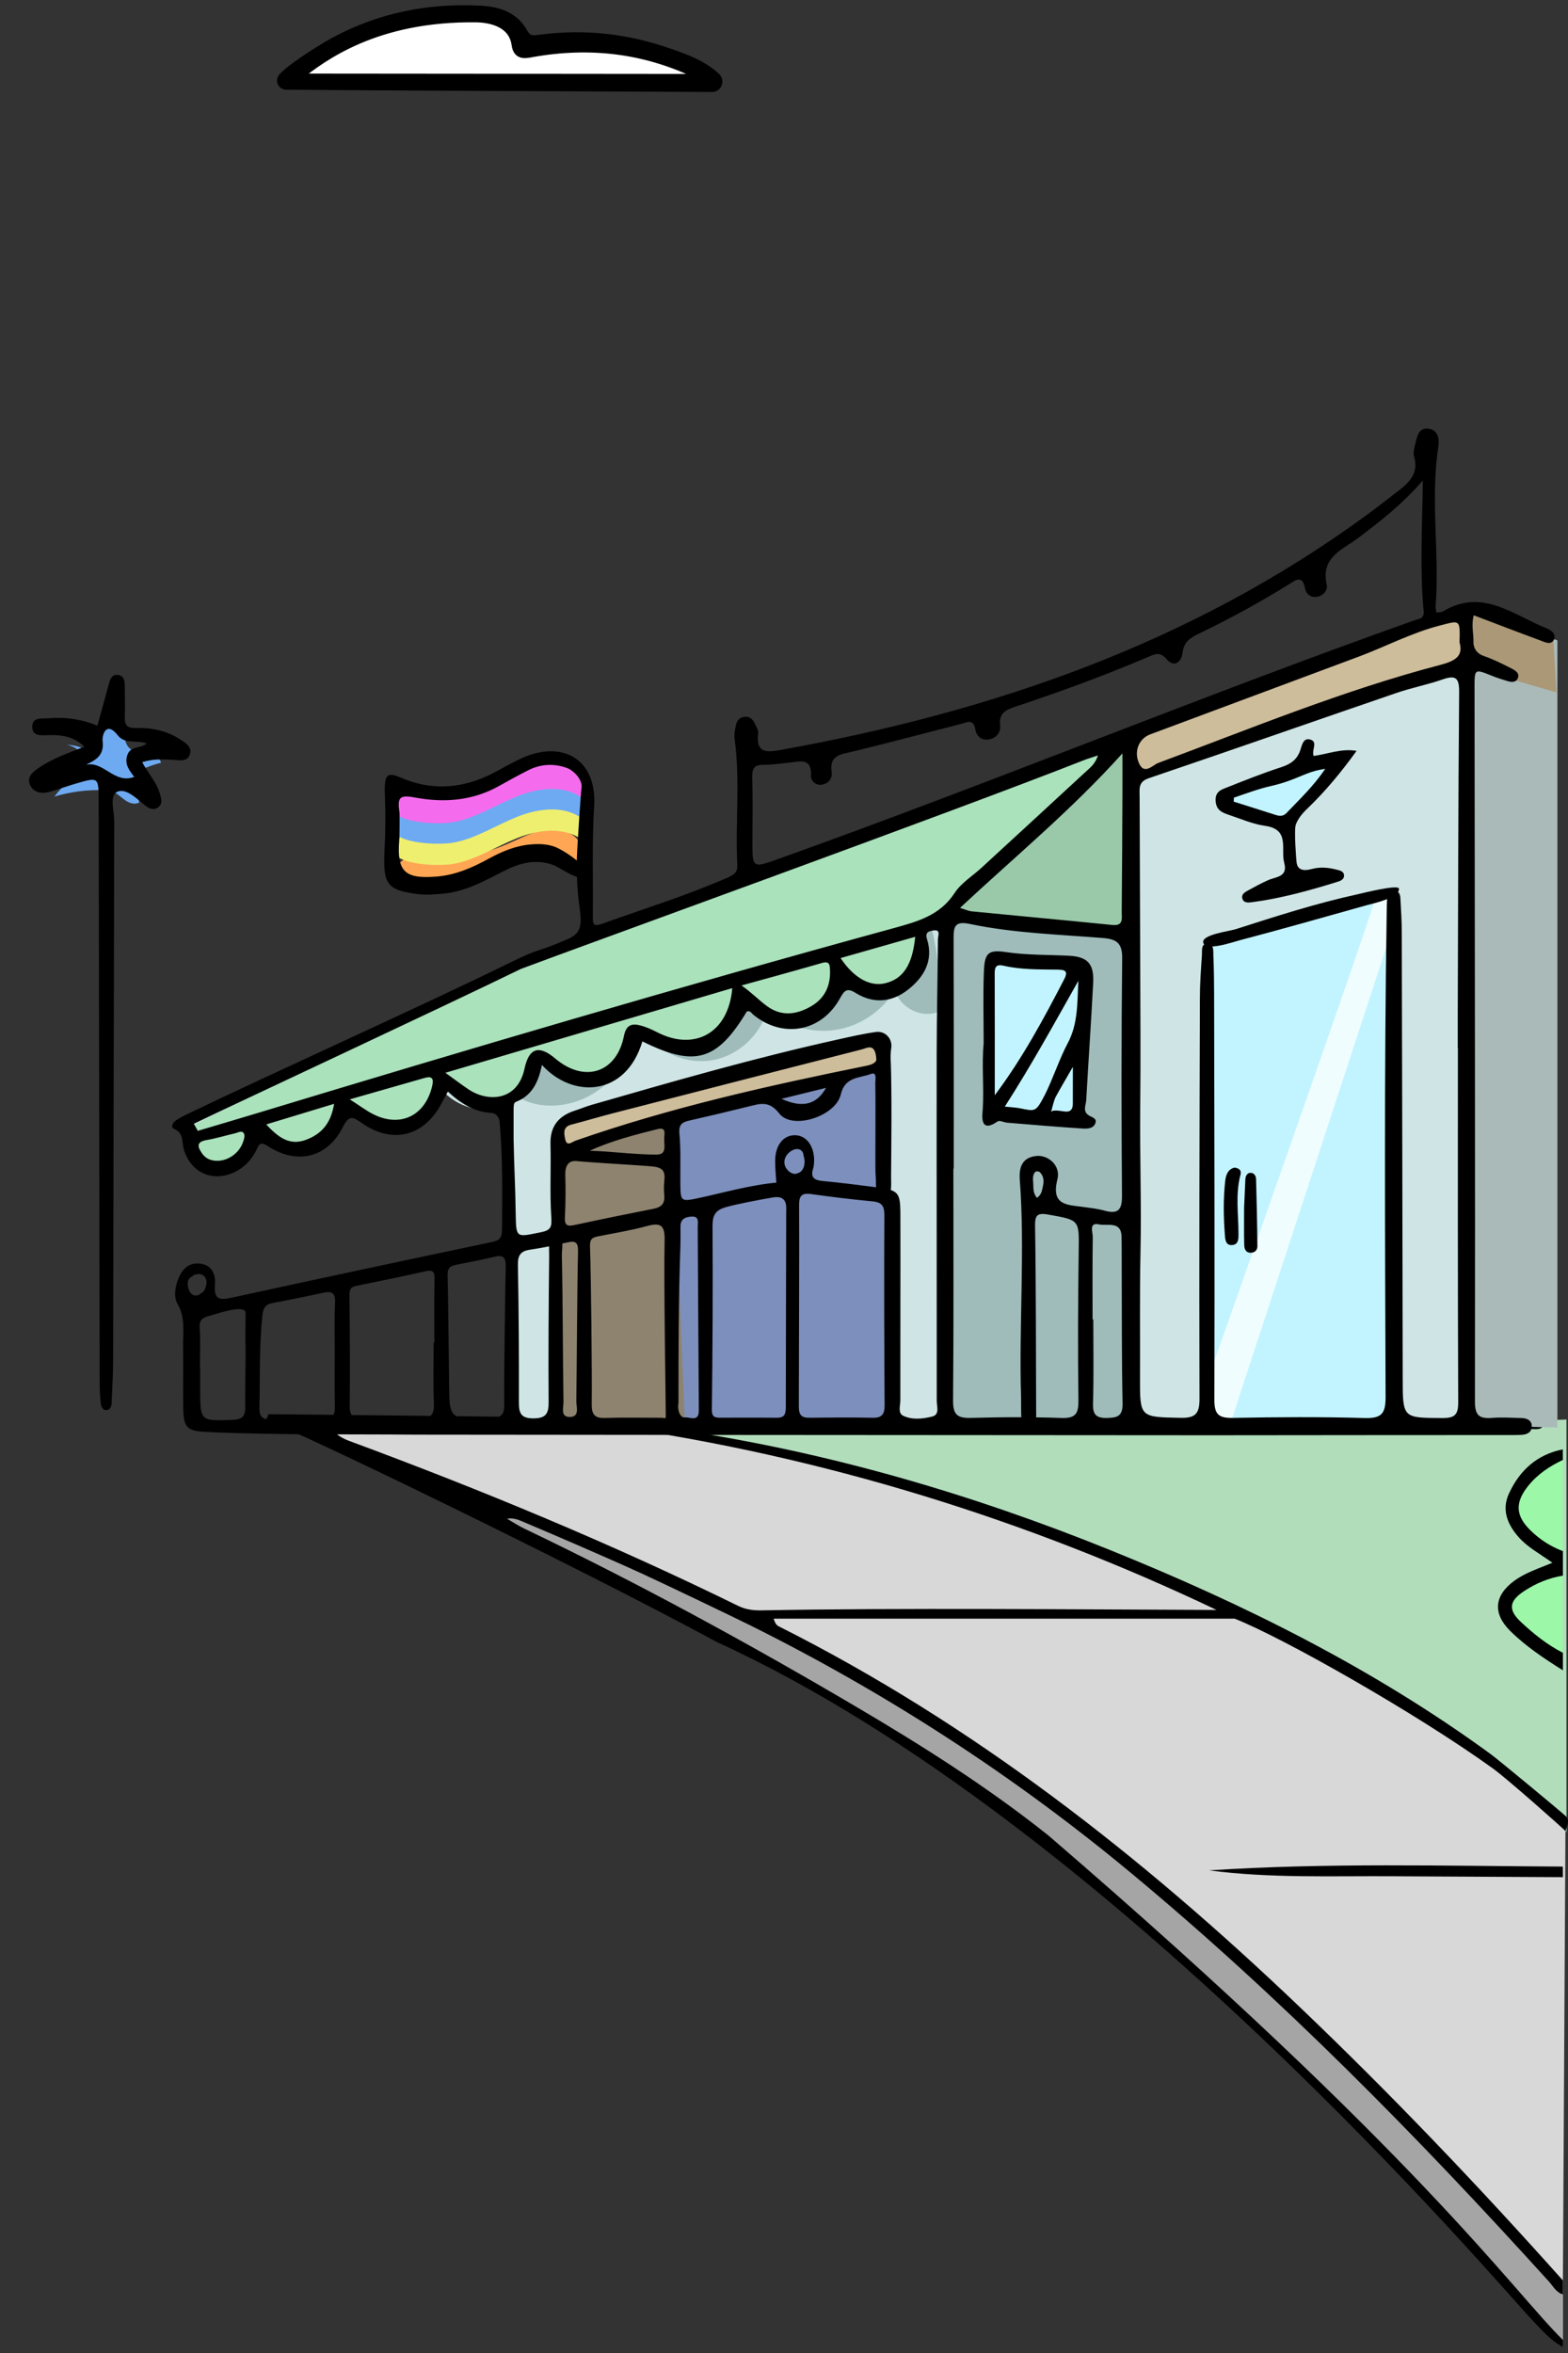
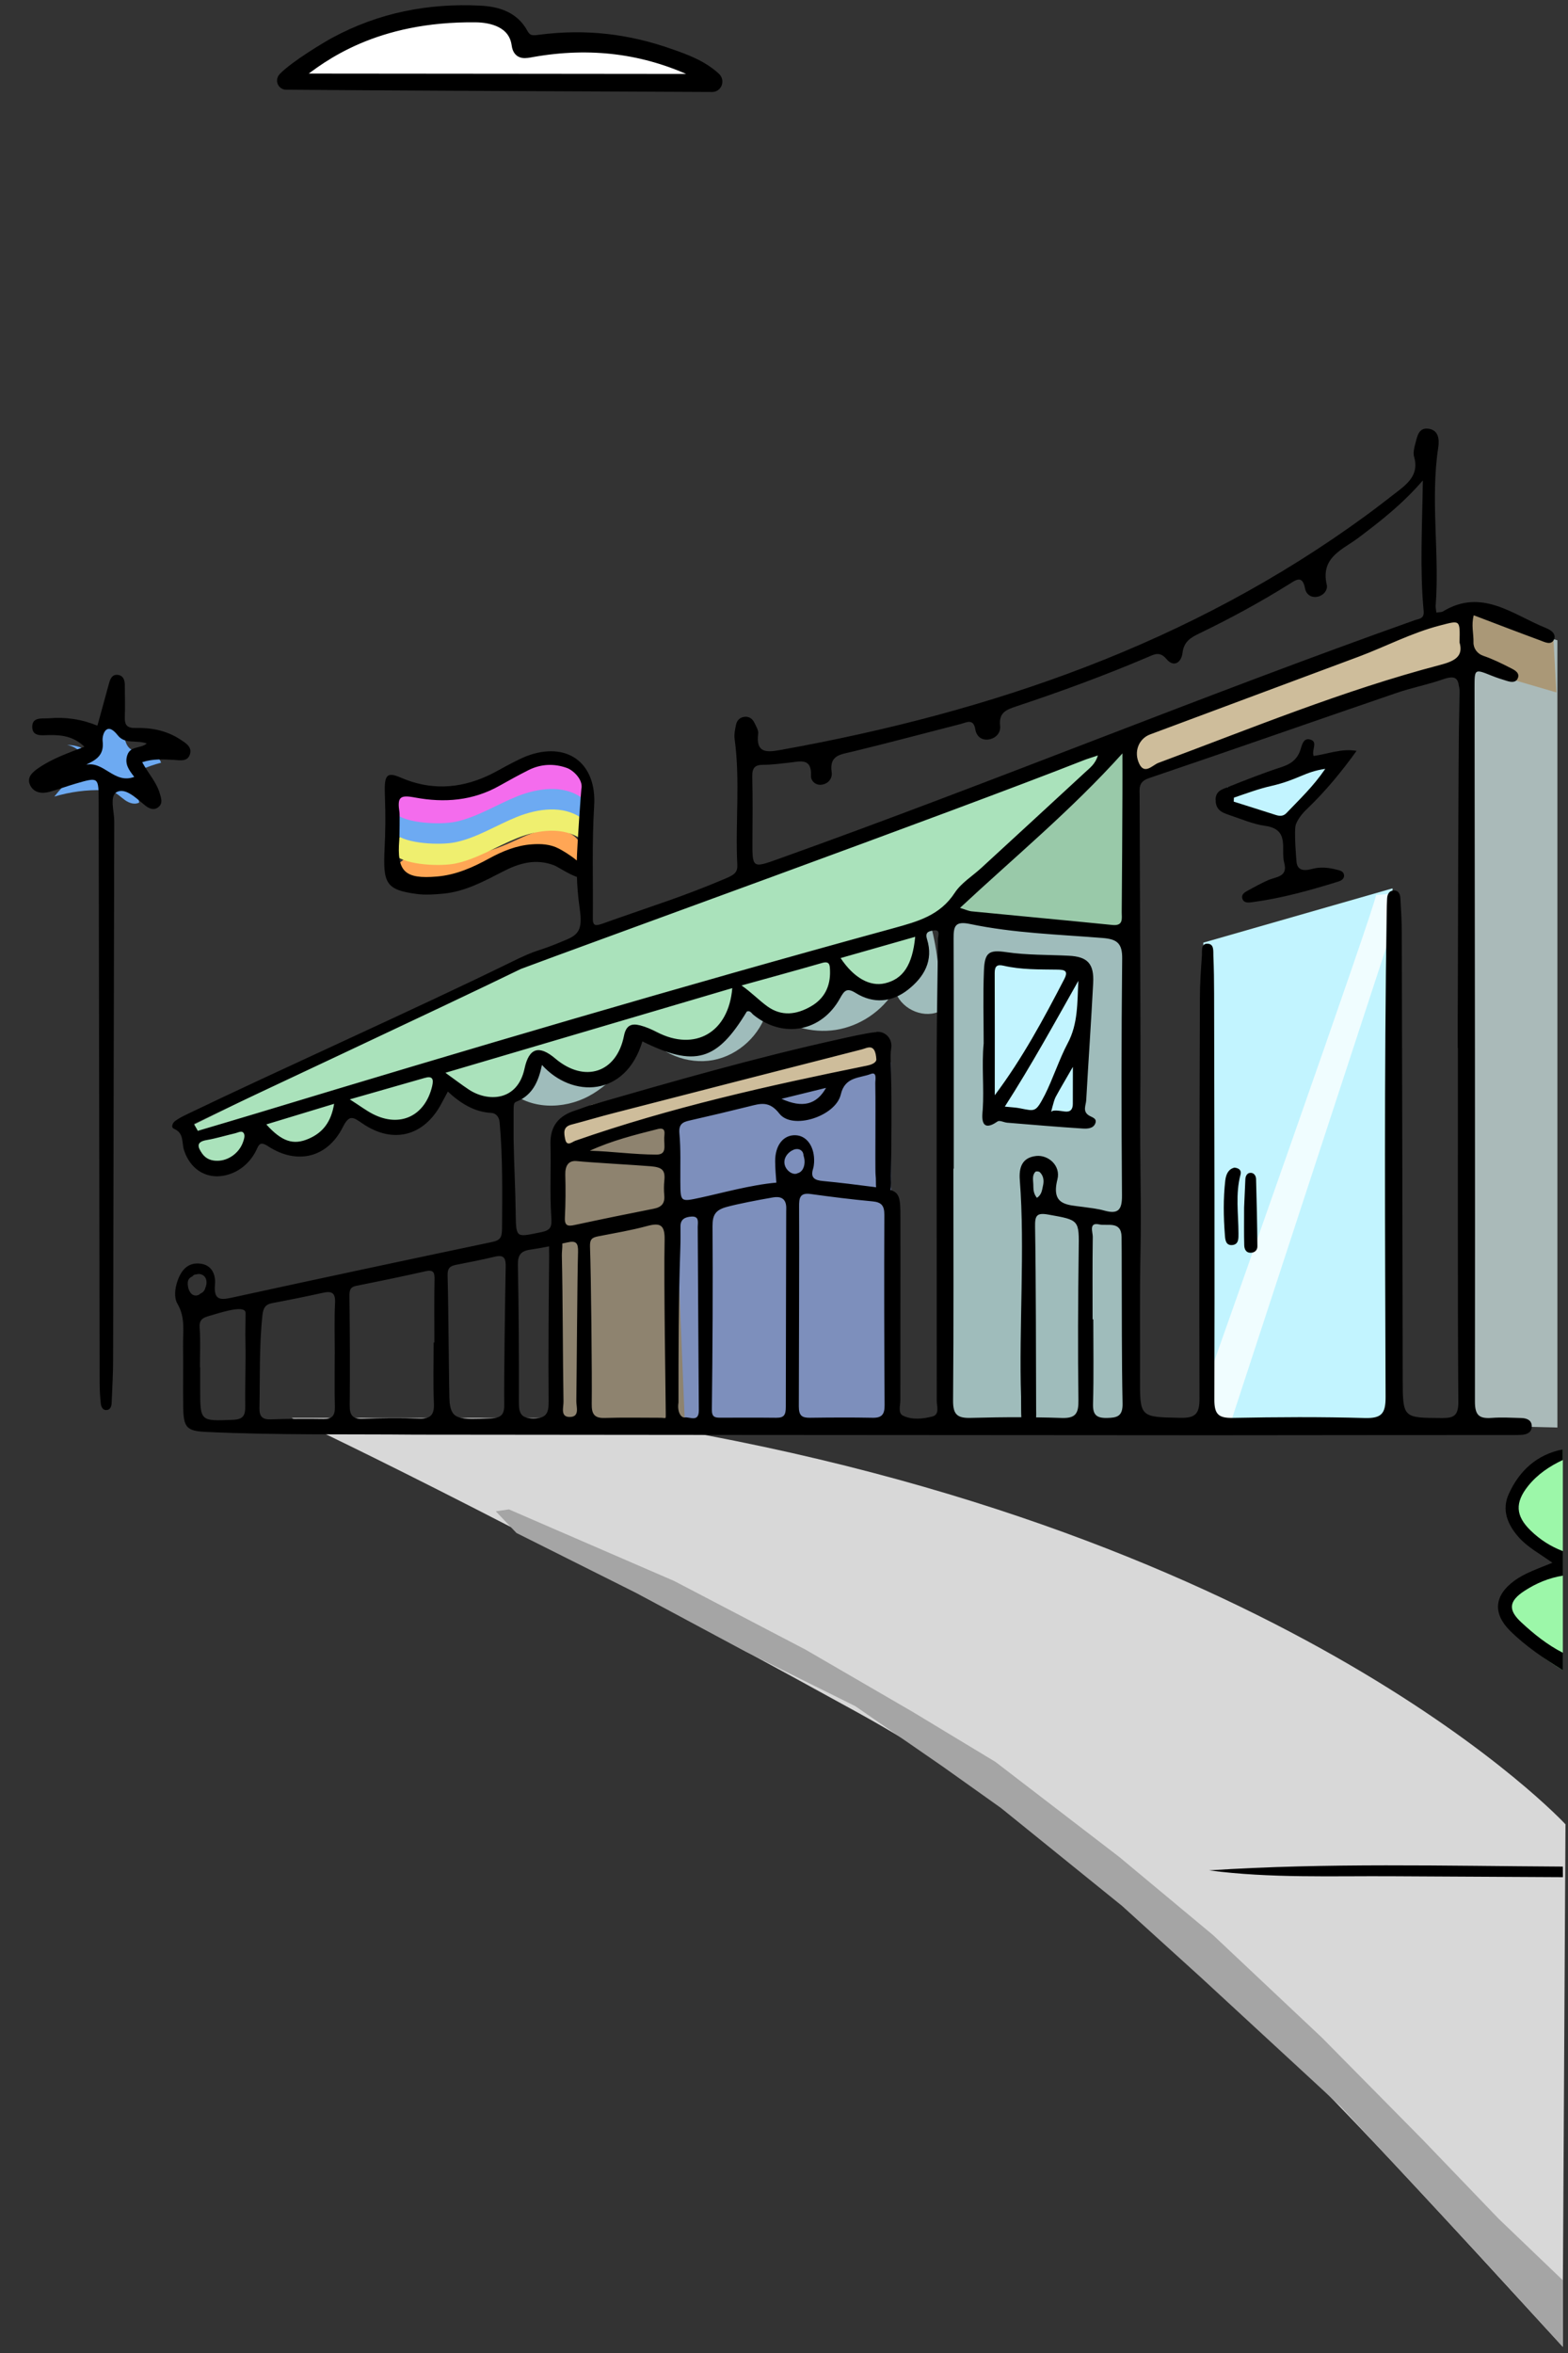
<svg xmlns="http://www.w3.org/2000/svg" width="150" height="225" viewBox="0 0 150 225" fill="none">
  <rect x="0" y="0" width="150" height="225" fill="#333333" stroke="none" />
  <g clip-path="url(#clip0)">
    <path d="M58.83 135.583H27.892C27.892 135.583 47.196 144.534 82.099 163.784C107.802 177.958 128.343 201.405 149.512 224.417V218.047L149.759 174.445C149.759 174.445 123.983 146.499 61.812 136.22L58.83 135.583Z" fill="#D8D8D8" />
-     <path d="M149.853 135.724V175.209C149.853 175.209 123.843 146.358 59.499 135.965C59.499 135.972 150.147 136.019 149.853 135.724Z" fill="#B1DDBB" />
    <path d="M149.505 138.593C149.505 138.593 145.888 140.437 144.47 143.944C144.47 143.944 143.969 145.862 148.629 148.865L148.549 150.119C148.549 150.119 144.136 151.708 143.889 153.539C143.889 153.539 143.467 156.04 149.505 159.714V138.593Z" fill="#9CF7A9" />
    <path d="M149.505 138.593C147.018 139.083 145.346 140.632 144.337 142.851C143.641 144.38 144.203 145.774 145.286 146.995C146.135 147.953 147.272 148.55 148.509 149.435C147.105 150.012 145.894 150.407 144.871 151.152C142.959 152.546 142.772 154.256 144.45 155.932C145.955 157.428 147.72 158.594 149.512 159.721C149.512 159.164 149.512 158.601 149.512 158.044C148.027 157.287 146.737 156.254 145.533 155.134C144.236 153.934 144.343 153.089 145.854 152.111C146.971 151.386 148.188 150.877 149.512 150.669C149.512 149.885 149.512 149.107 149.512 148.322C148.348 147.886 147.319 147.223 146.429 146.358C144.972 144.943 144.912 143.682 146.189 142.087C147.085 140.974 148.235 140.203 149.505 139.606C149.505 139.264 149.505 138.929 149.505 138.593Z" fill="black" />
    <path d="M149.505 178.488C138.225 178.427 126.932 178.112 115.665 178.85C121.536 179.621 127.427 179.373 133.317 179.413C138.713 179.447 144.109 179.473 149.512 179.5C149.505 179.158 149.505 178.823 149.505 178.488Z" fill="black" />
    <path d="M149.506 218.047V224.417L141.836 216.029L128.269 201.439L114.89 189.095L107.341 182.249L95.753 172.882L90.183 168.92L81.832 163.154L71.321 157.93L60.903 152.345L49.403 146.586L47.43 144.514L48.687 144.333L64.494 151.179L77.071 157.749L87.315 163.697L95.218 168.471L107.073 177.569L116.053 185.045L126.477 194.861L136.086 204.59L143.361 212.16L149.506 218.047Z" fill="#A5A5A5" />
-     <path d="M149.753 173.633C149.044 172.996 143.367 168.29 142.605 167.733C131.358 159.526 119.002 153.391 106.15 148.202C92.938 142.864 79.324 138.888 65.203 136.763C64.815 136.703 64.42 136.656 64.026 136.615C72.417 136.656 85.81 136.676 88.023 136.683C94.008 136.703 109.306 136.649 110.657 136.662C119.898 136.716 129.145 136.609 138.386 136.736C141.074 136.776 143.748 136.515 146.436 136.642C146.904 136.662 147.64 136.776 147.653 136.113C147.666 135.449 146.944 135.556 146.47 135.543C145.019 135.509 130.937 135.536 129.82 135.516C127.875 135.489 120.038 135.496 118.627 135.516C117.504 135.536 116.033 135.576 114.889 135.516C113.278 135.429 111.66 135.462 110.042 135.502C109.166 135.529 107.695 135.529 106.545 135.516C102.092 135.456 97.632 135.462 93.179 135.516C92.055 135.529 89.775 135.502 88.906 135.502C86.967 135.509 67.977 135.482 67.977 135.549C64.567 135.563 58.757 135.489 58.837 135.59C58.556 135.583 27.183 135.234 25.839 135.228C25.793 135.228 25.739 135.228 25.686 135.228C25.565 135.523 25.445 135.818 25.338 136.113C25.579 136.113 25.826 136.113 26.067 136.113C26.976 136.106 55.587 149.958 68.566 157.012C106.003 174.096 143.614 218.771 146.516 221.782C147.439 222.74 148.295 223.793 149.512 224.423V223.753C144.711 219.033 135.838 206.092 100.3 175.518C94.509 170.898 88.217 166.922 81.832 163.16C71.508 157.086 60.997 151.353 50.185 146.183C49.603 145.909 49.061 145.546 48.506 145.225C49.068 145.137 49.476 145.278 49.877 145.446C51.776 146.25 53.668 147.055 55.561 147.88C57.453 148.704 59.339 149.529 61.211 150.381C63.09 151.232 70.117 154.598 71.762 155.416C84.787 161.9 96.93 169.751 108.13 179.044C122.539 190.999 135.624 204.315 148.181 218.174C148.583 218.617 148.863 219.207 149.505 219.395V218.054C141.401 208.982 133.01 200.185 124.204 191.79C109.233 177.516 93.092 164.857 74.53 155.53C74.336 155.436 74.162 155.302 74.009 154.779H118.106C122.699 156.583 135.517 163.844 142.819 169.108C144.116 170.04 149.271 174.599 149.813 175.142C149.626 174.948 150.361 174.183 149.753 173.633ZM72.892 153.988C72.096 154.001 71.361 153.921 70.632 153.566C58.509 147.618 46.053 142.462 33.402 137.782C32.947 137.614 32.191 137.259 31.837 136.723C32.292 136.032 33.108 136.247 33.703 136.247C41.058 136.2 58.108 136.374 58.563 136.374C78.676 139.251 98.147 145.265 116.381 153.948C103.161 153.901 85.951 153.74 72.892 153.988Z" fill="black" />
  </g>
  <g clip-path="url(#clip1)">
    <path d="M139.592 58.879L139.491 136.27L148.987 136.505V61.224L140.964 58.841L139.592 58.879Z" fill="#AABAB9" />
-     <path d="M140.224 61.262C140.212 60.417 140.167 59.489 139.592 58.879C132.05 61.663 124.508 64.446 116.966 67.229C110.234 69.714 103.494 72.199 96.762 74.684C93.411 75.923 90.067 77.194 86.704 78.395C86.413 78.497 86.154 78.605 85.92 78.713C78.549 81.604 71.158 84.439 63.749 87.216C57.535 89.548 50.872 91.315 45.043 94.505C41.319 96.538 37.431 98.248 33.543 99.945C28.688 102.074 23.839 104.196 18.984 106.325C18.517 106.528 18.03 106.757 17.758 107.189C17.593 107.45 17.53 107.761 17.511 108.066C17.398 109.877 18.94 111.625 20.735 111.727C22.537 111.828 24.263 110.259 24.345 108.454C25.805 109.541 27.734 110.094 29.491 109.636C31.255 109.178 32.747 107.583 32.81 105.753C34.1 106.649 35.44 107.564 36.976 107.863C38.512 108.162 40.314 107.685 41.104 106.325C41.541 105.575 41.616 104.66 41.97 103.866C43.304 105.664 45.764 106.535 47.926 105.982C48.836 115.54 48.969 125.174 48.324 134.757C48.299 135.17 48.28 135.615 48.526 135.945C48.703 136.174 48.975 136.301 49.247 136.409C51.877 137.426 54.791 137.267 57.604 137.108C68.029 136.53 78.473 136.295 88.91 136.39C88.891 136.295 88.872 136.2 88.853 136.098C105.732 136.511 122.612 136.575 139.491 136.282C139.668 124.1 139.845 111.917 140.022 99.735C140.205 86.898 140.389 74.08 140.224 61.262Z" fill="#CFE5E5" />
    <path d="M116.29 76.571L122.858 79.367L128.32 72.574L117.415 75.281L116.29 76.571Z" fill="#C2F4FF" />
    <path d="M115.114 90.139L115.519 136.047H133.214V84.947L115.114 90.139Z" fill="#C2F4FF" />
    <path d="M108.761 74.741L139.972 63.607L139.592 58.879L108.186 70.4L108.761 74.741Z" fill="#CEBD9B" />
    <path d="M108.331 71.417L108.185 89.345L90.781 87.61L106.314 71.703L108.331 71.417Z" fill="#99C9A9" />
    <path d="M90.174 134.789C90.174 135.145 90.187 135.545 90.453 135.78C90.636 135.945 90.901 135.984 91.148 136.015C96.819 136.689 102.578 136.651 108.236 135.901C107.92 120.23 107.913 104.552 108.21 88.881C103.216 89.726 98.209 87.622 93.146 87.451C89.561 87.33 90.541 91.086 90.522 93.621C90.497 96.932 90.465 100.243 90.44 103.554C90.383 110.297 90.326 117.039 90.269 123.782C90.237 127.442 90.206 131.116 90.174 134.789Z" fill="#9FBCBB" />
    <path d="M139.592 58.879L139.972 63.607L148.892 66.213L148.607 61.224L141.843 58.256L139.592 58.879Z" fill="#AA9877" />
    <path d="M95.099 91.804L94.663 106.401L103.299 106.986L104.158 92.668L101.712 92.09L95.099 91.804Z" fill="#C2F4FF" />
    <path d="M53.533 107.564L53.672 110.163L85.218 101.597L83.796 98.68L56.549 105.658L53.533 107.564Z" fill="#CEBD9B" />
    <path d="M131.633 85.583C131.829 85.907 115.601 131.739 115.601 131.739L115.664 135.895L117.681 136.187L132.784 90.063L133.359 85.436L131.633 85.583Z" fill="#F0FDFF" />
    <path d="M48.653 104.228C50.651 106.109 53.9 106.115 56.315 104.819C58.73 103.523 60.418 101.184 61.67 98.744C63.13 100.758 65.785 101.819 68.219 101.368C70.653 100.917 72.752 98.966 73.397 96.564C75.16 98.121 77.626 98.839 79.946 98.483C82.266 98.121 84.397 96.685 85.61 94.67C86.072 96.367 88.145 97.409 89.77 96.761C89.998 94.136 89.789 91.467 89.157 88.913C87.279 89.828 85.187 90.184 83.139 90.584C71.14 92.942 59.634 97.288 48.223 101.68" fill="#9FBCBB" />
    <path d="M64.318 106.986L64.464 135.901L85.32 136.187L85.218 101.597L64.318 106.986Z" fill="#7D8FBC" />
    <path d="M106.314 71.703C106.169 72.282 90.782 87.61 90.782 87.61L87.545 89.58L87.76 92.376L85.743 94.689C85.743 94.689 80.711 94.981 80.275 92.954C80.275 92.954 77.828 101.775 71.355 95.7C71.355 95.7 68.801 102.995 61.233 98.045C61.233 98.045 59.925 106.91 51.833 101.807C51.833 101.807 49.089 109.598 42.603 102.576C42.603 102.576 40.7 111.415 32.804 105.728C32.804 105.728 29.763 113.404 25.465 107.513L24.339 108.429C24.339 108.429 21.754 115.622 17.505 108.047L52.958 90.635L106.314 71.703Z" fill="#AAE2BB" />
    <path d="M53.672 110.163C53.672 109.731 52.952 135.901 52.952 135.901L65.494 135.539L64.312 106.986L53.672 110.163Z" fill="#8E836F" />
    <path d="M43.544 85.03C45.637 84.597 47.483 83.39 49.468 82.596C51.453 81.801 53.868 81.471 55.619 82.71C56.163 81.757 55.682 80.454 54.772 79.844C53.862 79.234 52.673 79.202 51.617 79.469C50.555 79.73 49.582 80.251 48.583 80.683C46.996 81.369 45.321 81.833 43.614 82.068C42.558 82.214 39.378 81.642 38.639 82.183C37.88 82.729 37.153 83.606 37.754 84.184C38.816 85.214 42.211 85.303 43.544 85.03Z" fill="#FFA655" />
    <path d="M43.544 82.577C45.637 82.145 47.483 80.937 49.468 80.143C51.453 79.348 53.868 79.018 55.619 80.257C56.163 79.304 55.682 78.001 54.772 77.391C53.862 76.781 52.673 76.749 51.617 77.016C50.555 77.277 49.582 77.798 48.583 78.23C46.996 78.916 45.321 79.38 43.614 79.615C42.558 79.761 39.378 79.189 38.639 79.73C37.88 80.276 37.153 81.153 37.754 81.731C38.816 82.761 42.211 82.85 43.544 82.577Z" fill="#EFEF6F" />
    <path d="M43.544 80.543C45.637 80.111 47.483 78.903 49.468 78.109C51.453 77.315 53.868 76.984 55.619 78.224C56.163 77.27 55.682 75.968 54.772 75.357C53.868 74.747 52.673 74.716 51.617 74.983C50.555 75.243 49.582 75.764 48.583 76.196C46.996 76.883 45.321 77.347 43.614 77.582C42.558 77.728 39.378 77.156 38.639 77.696C37.88 78.243 37.153 79.12 37.754 79.698C38.816 80.727 42.211 80.823 43.544 80.543Z" fill="#6DAAF2" />
    <path d="M43.544 78.586C45.637 78.154 47.483 76.946 49.468 76.152C51.453 75.357 53.868 75.027 55.619 76.266C56.163 75.313 55.682 74.01 54.772 73.4C53.862 72.79 52.673 72.758 51.617 73.025C50.555 73.286 49.582 73.807 48.583 74.239C46.996 74.925 45.321 75.389 43.614 75.624C42.558 75.77 39.378 75.198 38.639 75.739C37.88 76.285 37.153 77.162 37.754 77.74C38.816 78.776 42.211 78.865 43.544 78.586Z" fill="#F46CED" />
    <path d="M147.88 60.048C144.726 58.784 141.767 56.204 138.037 58.466C137.879 58.561 137.645 58.536 137.405 58.574C137.38 58.307 137.323 58.097 137.342 57.894C137.721 52.861 136.823 47.809 137.588 42.782C137.696 42.07 137.645 41.161 136.703 41.003C135.692 40.831 135.578 41.752 135.388 42.445C135.281 42.846 135.167 43.316 135.281 43.691C135.717 45.197 134.883 46.074 133.84 46.881C132.796 47.688 131.76 48.501 130.698 49.277C113.919 61.548 94.865 68.087 74.648 71.716C73.283 71.964 72.296 71.996 72.53 70.146C72.568 69.822 72.328 69.447 72.17 69.117C71.999 68.767 71.721 68.526 71.304 68.539C70.811 68.558 70.507 68.856 70.413 69.295C70.311 69.752 70.217 70.242 70.28 70.693C70.823 74.69 70.33 78.7 70.533 82.704C70.571 83.409 70.255 83.651 69.395 84.013C65.336 85.729 62.909 86.46 58.635 87.966C57.08 88.512 56.701 88.792 56.713 87.775C56.751 84.191 56.618 80.594 56.84 77.016C57.074 73.133 54.475 70.953 50.714 72.18C50.12 72.377 49.551 72.669 48.988 72.955C48.191 73.356 47.426 73.832 46.611 74.201C43.893 75.44 41.136 75.567 38.361 74.366C36.913 73.743 36.736 74.131 36.825 76.254C36.888 77.868 36.875 79.482 36.793 81.096C36.629 84.451 36.882 85.093 39.885 85.487C40.706 85.595 41.566 85.532 42.401 85.455C44.493 85.258 46.307 84.267 48.135 83.326C49.671 82.532 51.251 82.081 52.983 82.736C53.382 82.888 54.437 83.612 55.19 83.854C55.221 84.794 55.297 85.735 55.43 86.669C55.708 88.608 55.55 89.268 54.267 89.821C50.84 91.289 51.997 90.469 48.634 92.128C39.998 96.361 26.552 102.379 17.878 106.554C17.499 106.738 17.12 106.929 16.785 107.17C16.513 107.361 16.31 107.793 16.658 107.946C17.625 108.359 17.372 109.261 17.6 109.966C18.289 112.108 20.23 113.023 22.285 112.153C23.321 111.714 24.137 110.856 24.592 109.827C24.839 109.267 25.066 109.229 25.66 109.617C28.41 111.403 31.318 110.716 32.791 107.787C33.424 106.528 33.784 106.821 34.675 107.431C37.596 109.433 40.58 108.638 42.224 105.531C42.413 105.168 42.609 104.819 42.843 104.38C44.089 105.537 45.41 106.338 47.003 106.42C47.464 106.446 47.749 106.827 47.793 107.291C48.103 110.704 48.046 114.078 48.027 117.434C48.021 118.342 47.869 118.596 47.053 118.768C38.803 120.503 30.553 122.257 22.316 124.055C21.128 124.316 20.426 124.405 20.565 122.816C20.647 121.895 20.28 120.967 19.168 120.833C17.967 120.687 17.335 121.469 16.98 122.492C16.734 123.204 16.627 124.074 16.974 124.665C17.764 126.006 17.486 127.411 17.512 128.796C17.543 130.747 17.493 132.704 17.53 134.655C17.562 136.53 17.904 136.842 19.73 136.924C26.406 137.242 33.089 137.121 39.771 137.185C40.479 137.191 94.632 137.236 112.883 137.242C113.686 137.242 117.182 137.242 117.934 137.242C126.721 137.229 135.502 137.229 144.289 137.223C144.713 137.223 145.13 137.229 145.554 137.204C146.072 137.172 146.527 136.981 146.534 136.397C146.54 135.799 146.06 135.615 145.554 135.596C144.606 135.571 143.657 135.513 142.715 135.583C141.552 135.666 141.097 135.386 141.097 134.039C141.122 111.288 141.084 88.544 141.059 65.793C141.059 63.944 141.046 63.95 142.696 64.611C143.183 64.808 143.683 64.967 144.188 65.12C144.549 65.228 144.979 65.291 145.175 64.903C145.434 64.389 144.96 64.109 144.612 63.931C143.721 63.474 142.823 63.023 141.881 62.705C141.325 62.514 140.939 61.999 140.958 61.408C140.977 60.595 140.73 59.775 140.983 58.835C143.12 59.648 145.219 60.455 147.324 61.23C147.741 61.383 148.342 61.713 148.626 61.218C148.961 60.601 148.31 60.22 147.88 60.048ZM73.023 73.133C73.858 73.133 74.699 73.012 75.533 72.924C76.538 72.815 77.664 72.434 77.582 74.188C77.563 74.652 77.993 75.091 78.549 75.04C79.232 74.976 79.649 74.436 79.56 73.839C79.32 72.212 80.401 72.148 81.514 71.881C84.984 71.042 88.436 70.115 91.9 69.231C92.463 69.085 93.121 68.666 93.304 69.752C93.405 70.369 93.854 70.801 94.549 70.712C95.289 70.617 95.751 70.045 95.675 69.403C95.523 68.094 96.326 67.846 97.274 67.528C101.516 66.117 105.707 64.579 109.823 62.825C110.449 62.559 110.948 62.26 111.599 63.029C112.314 63.874 113.022 63.315 113.123 62.438C113.249 61.351 113.907 60.964 114.748 60.563C117.687 59.146 120.551 57.589 123.32 55.86C123.971 55.454 124.597 54.958 124.844 56.267C124.945 56.814 125.4 57.182 126.026 57.062C126.626 56.947 127.037 56.407 126.923 55.924C126.304 53.28 128.441 52.562 129.952 51.425C132.038 49.849 134.111 48.254 136.115 45.94C136.052 50.427 135.818 54.437 136.191 58.434C136.261 59.19 135.73 59.165 135.338 59.305C114.931 66.549 94.903 74.824 74.509 82.119C71.949 83.034 71.962 83.06 71.98 80.27C71.993 78.268 72.012 76.26 71.962 74.258C71.949 73.445 72.202 73.127 73.023 73.133ZM106.415 88.449C101.927 87.997 97.438 87.584 92.95 87.146C92.647 87.114 92.362 86.974 91.837 86.815C97.084 81.928 102.49 77.467 107.376 72.04C107.376 73.495 107.383 74.677 107.376 75.859C107.357 79.647 107.345 83.441 107.307 87.228C107.307 87.82 107.49 88.557 106.415 88.449ZM50.847 80.74C49.399 80.848 48.097 81.382 46.832 82.068C45.258 82.933 43.633 83.663 41.806 83.816C38.702 84.083 37.95 83.333 38.197 80.302C38.222 79.971 38.247 77.912 38.216 77.696C37.994 76.228 38.234 75.987 39.695 76.26C42.514 76.787 45.239 76.571 47.793 75.129C48.71 74.614 49.633 74.106 50.568 73.635C51.757 73.044 53.015 72.993 54.241 73.438C54.81 73.642 55.828 74.544 55.613 75.466C55.588 75.567 55.202 81.02 55.177 82.284C54.576 81.776 53.818 81.331 53.464 81.147C52.648 80.721 51.757 80.67 50.847 80.74ZM23.22 109.286C22.834 110.291 21.823 110.99 20.818 110.996C20.205 111.009 19.693 110.812 19.332 110.297C18.896 109.668 18.751 109.185 19.775 109.013C20.698 108.854 21.596 108.575 22.506 108.365C22.79 108.301 23.17 108.047 23.34 108.403C23.454 108.626 23.328 109.007 23.22 109.286ZM29.523 108.892C28.056 109.528 26.956 109.159 25.471 107.52C27.57 106.884 29.611 106.262 31.963 105.55C31.679 107.278 30.895 108.301 29.523 108.892ZM41.339 103.872C40.662 106.713 38.272 107.857 35.674 106.528C35.029 106.198 34.448 105.753 33.462 105.124C36.091 104.368 38.342 103.726 40.593 103.084C41.339 102.862 41.516 103.129 41.339 103.872ZM44.834 104.177C44.145 103.72 43.494 103.217 42.609 102.582C51.902 99.843 60.955 97.168 70.052 94.486C69.705 98.744 66.474 100.574 62.839 98.693C62.333 98.432 61.79 98.191 61.24 98.051C60.418 97.835 59.893 98.032 59.691 99.049C58.989 102.595 55.917 103.586 53.122 101.222C51.586 99.919 50.613 100.173 50.183 102.163C49.513 105.34 46.642 105.385 44.834 104.177ZM18.428 123.801C18.245 123.693 18.131 123.496 18.055 123.293C18.017 123.204 17.998 123.108 17.986 123.013C17.941 122.778 17.935 122.505 18.074 122.301C18.156 122.187 18.27 122.104 18.397 122.06C18.435 122.009 18.479 121.965 18.536 121.926C18.612 121.882 18.7 121.863 18.782 121.863C18.846 121.844 18.909 121.831 18.972 121.825C19.256 121.806 19.553 121.965 19.674 122.225C19.787 122.479 19.781 122.772 19.686 123.039C19.674 123.077 19.655 123.108 19.642 123.147C19.591 123.388 19.427 123.579 19.212 123.68C19.193 123.687 19.18 123.699 19.162 123.706C19.149 123.719 19.136 123.731 19.117 123.744C18.921 123.903 18.643 123.928 18.428 123.801ZM23.479 128.275C23.53 130.321 23.429 132.374 23.46 134.427C23.473 135.31 23.309 135.729 22.278 135.768C19.149 135.888 19.149 135.939 19.149 132.793C19.149 132.107 19.149 131.427 19.149 130.741H19.124C19.124 129.476 19.193 128.212 19.098 126.96C19.023 125.994 19.629 125.956 20.457 125.701C21.684 125.333 23.492 124.824 23.492 125.555C23.498 126.521 23.454 127.252 23.479 128.275ZM32.026 129.489H32.02C32.02 131.179 31.995 132.863 32.033 134.554C32.052 135.354 31.78 135.691 30.952 135.679C29.27 135.653 27.589 135.666 25.907 135.723C25.079 135.755 24.801 135.431 24.82 134.624C24.883 131.675 24.788 128.72 25.104 125.778C25.18 125.079 25.376 124.729 26.065 124.602C27.664 124.303 29.264 123.979 30.851 123.63C31.698 123.439 32.102 123.572 32.052 124.589C31.97 126.216 32.026 127.856 32.026 129.489ZM41.553 128.377C41.528 128.377 41.509 128.377 41.484 128.377C41.484 130.328 41.427 132.279 41.509 134.223C41.553 135.354 41.136 135.679 40.062 135.64C38.279 135.577 36.49 135.596 34.707 135.66C33.74 135.698 33.443 135.342 33.455 134.389C33.493 130.912 33.468 127.436 33.43 123.96C33.424 123.414 33.468 123.077 34.094 122.95C36.306 122.511 38.519 122.054 40.719 121.558C41.516 121.38 41.579 121.723 41.566 122.378C41.528 124.379 41.553 126.375 41.553 128.377ZM48.236 134.293C48.255 135.202 47.995 135.583 46.997 135.621C43.968 135.736 43.21 135.787 43.014 134.128C42.944 133.562 42.913 125.244 42.818 121.977C42.799 121.266 43.045 121.056 43.652 120.941C44.891 120.706 46.124 120.452 47.351 120.166C48.261 119.95 48.394 120.37 48.375 121.164C48.331 123.382 48.198 132.133 48.236 134.293ZM52.484 134.058C52.497 135.202 52.199 135.634 50.992 135.628C49.797 135.621 49.639 135.088 49.639 134.09C49.652 129.718 49.627 125.345 49.544 120.973C49.525 120.039 49.797 119.632 50.708 119.499C51.314 119.41 51.928 119.302 52.528 119.181C52.516 119.486 52.535 119.81 52.535 120.064C52.49 124.176 52.446 129.946 52.484 134.058ZM54.551 135.494C53.565 135.532 53.919 134.573 53.906 134.026C53.837 129.915 53.843 124.144 53.748 120.033C53.742 119.721 53.812 119.283 53.792 118.908C53.951 118.87 54.109 118.844 54.267 118.806C55.12 118.609 55.322 118.851 55.297 119.734C55.221 122.104 55.171 131.586 55.133 133.956C55.12 134.516 55.487 135.456 54.551 135.494ZM55.032 109.083C54.728 109.191 54.222 109.693 54.064 108.918C53.951 108.352 53.837 107.749 54.659 107.539C56.031 107.183 57.39 106.77 58.768 106.42C66.657 104.387 74.553 102.36 82.449 100.345C82.968 100.212 83.733 99.684 83.834 101.292C83.853 101.483 83.638 101.756 82.955 101.896C73.517 103.809 64.135 105.899 55.032 109.083ZM79.023 104.025C78.119 105.626 76.779 105.988 74.762 105.073C76.387 104.673 77.626 104.368 79.023 104.025ZM63.547 114.307C63.617 115.089 63.263 115.444 62.523 115.584C60.007 116.08 57.491 116.595 54.981 117.135C54.343 117.275 54.001 117.237 54.039 116.429C54.109 115.063 54.115 113.697 54.077 112.33C54.058 111.485 54.368 110.939 55.196 111.028C56.34 111.155 60.93 111.409 62.264 111.523C63.351 111.619 63.655 111.898 63.553 112.883C63.503 113.36 63.503 113.837 63.547 114.307ZM62.801 110.405C60.677 110.405 58.566 110.1 56.422 110.036C58.521 109.07 60.721 108.518 62.915 107.965C63.768 107.749 63.547 108.435 63.541 108.816C63.528 109.617 63.8 110.405 62.801 110.405ZM63.187 135.571C61.398 135.571 59.615 135.532 57.826 135.59C56.808 135.621 56.593 135.145 56.606 134.242C56.644 131.713 56.542 121.691 56.441 119.219C56.41 118.457 56.675 118.33 57.251 118.215C58.799 117.91 60.361 117.656 61.878 117.243C63.155 116.893 63.61 117.109 63.579 118.571C63.49 122.416 63.686 133.798 63.686 134.935C63.68 135.812 63.787 135.571 63.187 135.571ZM65.501 135.539C65.159 135.59 64.761 135.018 64.906 134.115C64.906 129.12 64.906 124.507 65.083 119.308C65.109 118.622 65.096 117.942 65.096 117.256C65.096 116.557 65.576 116.372 66.139 116.334C66.929 116.277 66.746 116.906 66.746 117.325C66.765 120.274 66.828 131.961 66.853 134.852C66.86 136.041 65.987 135.469 65.501 135.539ZM65.083 112.979C65.071 111.447 65.134 109.909 64.995 108.39C64.913 107.513 65.279 107.297 65.975 107.145C67.871 106.713 69.761 106.268 71.645 105.798C72.745 105.524 73.586 105.238 74.56 106.49C75.793 108.073 79.94 106.757 80.433 104.654C80.831 102.932 82.247 103.109 83.303 102.696C83.922 102.455 83.726 103.249 83.733 103.592C83.764 105.334 83.745 107.075 83.745 108.816C83.745 109.134 83.726 112.07 83.764 112.381C83.809 112.718 83.777 113.15 83.809 113.532C83.733 113.519 83.663 113.513 83.587 113.5C81.975 113.29 80.357 113.087 78.732 112.934C77.967 112.864 77.506 112.655 77.778 111.771C77.841 111.574 77.866 111.358 77.879 111.148C77.948 109.7 77.215 108.613 76.134 108.556C74.952 108.492 74.136 109.509 74.155 111.079C74.162 111.746 74.218 112.419 74.269 113.087C71.841 113.296 68.883 114.123 67.068 114.51C65.083 114.936 65.096 114.981 65.083 112.979ZM75.211 115.819C75.205 122.384 75.173 128.485 75.173 134.528C75.173 135.31 75.002 135.577 74.256 135.571C72.474 135.551 70.684 135.564 68.902 135.564C68.383 135.564 68.086 135.501 68.099 134.776C68.168 128.93 68.2 123.083 68.162 117.243C68.156 116.143 68.472 115.692 69.534 115.406C70.526 115.133 72.385 114.771 73.928 114.504C75.382 114.243 75.211 115.476 75.211 115.819ZM76.248 112.216C75.805 112.362 75.331 111.981 75.148 111.6C74.983 111.257 75.002 110.882 75.198 110.557C75.287 110.405 75.407 110.271 75.546 110.163C75.622 110.094 75.71 110.036 75.805 109.998C75.849 109.979 75.887 109.954 75.932 109.935C76.229 109.82 76.583 109.865 76.766 110.144C76.836 110.252 76.861 110.373 76.867 110.494C76.892 110.564 76.912 110.64 76.924 110.723C76.93 110.761 76.943 110.793 76.949 110.831V110.837C76.962 110.92 76.968 111.009 76.968 111.091C76.968 111.473 76.829 111.943 76.463 112.127C76.406 112.159 76.343 112.178 76.279 112.191C76.267 112.203 76.26 112.21 76.248 112.216ZM83.474 135.571C81.482 135.532 79.484 135.545 77.487 135.571C76.716 135.577 76.418 135.374 76.418 134.484C76.418 131.325 76.475 118.527 76.444 115.368C76.437 114.548 76.526 114.034 77.537 114.173C79.516 114.447 81.495 114.695 83.48 114.879C84.346 114.961 84.605 115.311 84.599 116.175C84.573 122.231 84.586 128.294 84.624 134.35C84.63 135.221 84.384 135.59 83.474 135.571ZM89.726 89.802C89.701 93.444 89.612 97.079 89.606 100.72C89.593 111.797 89.618 122.873 89.612 133.95C89.612 134.477 89.922 135.272 89.169 135.456C88.266 135.679 87.26 135.793 86.394 135.374C85.876 135.119 86.129 134.414 86.129 133.906C86.122 128.053 86.148 122.193 86.135 116.34C86.135 114.631 86.078 114.078 85.193 113.786C85.288 113.373 85.231 112.839 85.237 112.445C85.275 109.706 85.32 104.342 85.212 101.603C85.193 101.114 85.187 100.65 85.256 100.237C85.408 99.341 84.687 98.553 83.796 98.68C82.563 98.852 81.362 99.131 80.161 99.398C72.202 101.158 64.375 103.408 56.549 105.664C56.043 105.81 55.563 106.02 55.057 106.179C53.47 106.675 52.61 107.66 52.661 109.414C52.724 111.733 52.585 114.059 52.737 116.372C52.8 117.306 52.712 117.637 51.757 117.828C49.443 118.285 49.367 118.469 49.336 116.143C49.304 113.506 49.178 111.562 49.133 108.924C49.127 108.594 49.133 106.567 49.133 106.204C49.133 105.188 49.234 105.499 49.898 105.105C50.992 104.457 51.523 103.395 51.845 101.832C54.741 105.041 59.843 104.927 61.455 99.582C66.462 102.067 68.592 101.457 71.443 96.723C71.766 96.596 71.892 96.894 72.075 97.04C74.907 99.341 78.593 98.667 80.363 95.452C80.774 94.708 81.021 94.429 81.855 94.95C83.556 96.005 85.313 95.852 86.862 94.638C88.398 93.431 89.321 91.855 88.683 89.809C88.474 89.135 88.847 89.052 89.239 88.982C90.042 88.83 89.732 89.478 89.726 89.802ZM70.937 94.232C73.504 93.52 76.071 92.821 78.625 92.084C79.383 91.861 79.383 92.287 79.402 92.814C79.453 94.321 78.865 95.496 77.563 96.24C76.197 97.021 74.781 97.218 73.409 96.233C72.606 95.655 71.917 94.918 70.937 94.232ZM80.414 91.613C82.81 90.933 85.155 90.266 87.551 89.58C87.286 92.287 86.388 93.621 84.649 94.028C83.221 94.359 81.678 93.513 80.414 91.613ZM85.484 88.754C65.045 94.346 44.727 100.345 24.447 106.49C22.607 107.05 20.761 107.583 18.921 108.136C18.89 108.054 18.58 107.545 18.548 107.456C21.76 105.899 42.691 96.138 49.822 92.656C54.943 90.717 90.971 77.702 103.646 72.707C104.026 72.555 104.424 72.447 105.031 72.237C104.784 73.044 104.285 73.413 103.861 73.8C100.536 76.876 97.198 79.939 93.867 83.002C93.013 83.784 91.951 84.432 91.338 85.367C89.922 87.54 87.81 88.112 85.484 88.754ZM99.05 112.051C99.12 111.981 99.392 112.006 99.474 112.089C99.847 112.451 99.885 112.934 99.771 113.404C99.683 113.792 99.657 114.237 99.196 114.542C98.817 114.084 98.867 113.646 98.848 113.239C98.836 112.833 98.722 112.388 99.05 112.051ZM103.191 119.626C103.128 124.373 103.103 129.127 103.166 133.874C103.185 135.145 102.919 135.64 101.548 135.59C100.738 135.558 99.929 135.545 99.114 135.532C99.139 135.285 99.12 135.011 99.12 134.776C99.101 129.343 99.107 122.753 99.019 117.319C99 116.245 99.158 115.94 100.29 116.143C103.28 116.677 103.236 116.62 103.191 119.626ZM101.156 112.775C101.491 111.447 100.271 110.411 99.12 110.538C97.736 110.697 97.47 111.682 97.558 112.839C98.064 119.359 97.464 127.029 97.679 133.55C97.691 133.969 97.672 134.395 97.685 134.814C97.691 135.037 97.685 135.285 97.704 135.52C96.092 135.513 94.48 135.539 92.868 135.583C91.572 135.621 91.161 135.259 91.174 133.912C91.237 126.521 91.205 119.13 91.205 111.746H91.237C91.237 104.412 91.249 97.072 91.224 89.739C91.218 88.576 91.357 88.055 92.786 88.353C96.964 89.23 101.238 89.351 105.486 89.694C106.826 89.802 107.37 90.171 107.351 91.664C107.269 99.214 107.275 106.757 107.332 114.307C107.345 115.66 106.997 116.137 105.65 115.762C104.993 115.578 104.31 115.508 103.634 115.413C102.11 115.203 100.523 115.286 101.156 112.775ZM105.878 135.59C104.848 135.602 104.532 135.253 104.563 134.211C104.639 131.529 104.588 128.841 104.588 126.159H104.519C104.519 123.528 104.5 120.897 104.538 118.266C104.544 117.815 104.127 116.849 105.164 117.084C105.929 117.256 107.269 116.709 107.294 118.279C107.313 119.276 107.3 120.281 107.307 121.278C107.326 125.593 107.3 129.908 107.389 134.223C107.408 135.443 106.858 135.571 105.878 135.59ZM139.466 100.218C139.466 111.511 139.447 122.803 139.498 134.096C139.504 135.31 139.137 135.602 137.98 135.596C134.187 135.577 134.194 135.621 134.187 131.796C134.162 117.599 134.137 103.408 134.099 89.211C134.099 88.105 134.029 87 133.966 85.894C133.947 85.506 133.789 85.131 133.321 85.15C132.879 85.169 132.721 85.519 132.695 85.919C132.67 86.339 132.664 86.764 132.657 87.184C132.411 102.646 132.499 118.107 132.55 133.562C132.556 135.145 132.196 135.64 130.565 135.596C126.361 135.475 122.15 135.501 117.946 135.583C116.581 135.609 116.164 135.259 116.17 133.829C116.208 120.903 116.17 107.971 116.145 95.045C116.145 93.831 116.126 92.618 116.075 91.404C116.056 90.959 116.164 90.285 115.55 90.241C114.868 90.196 115.007 90.895 114.982 91.321C114.887 92.687 114.786 94.06 114.786 95.426C114.748 108.193 114.71 120.967 114.748 133.734C114.754 135.196 114.356 135.609 112.908 135.577C109.039 135.494 109.045 135.558 109.058 131.681C109.077 127.722 109.02 123.763 109.102 119.81C109.203 115.203 109.033 110.596 109.077 105.988C109.127 101.343 109.09 96.704 109.077 92.058C109.064 86.758 109.033 81.452 109.02 76.152C109.02 75.44 108.862 74.766 109.892 74.417C117.807 71.735 125.697 68.964 133.606 66.257C135.047 65.761 136.558 65.475 137.993 64.973C139.245 64.535 139.599 64.802 139.586 66.174C139.498 76.514 139.485 86.86 139.453 97.199C139.447 98.203 139.453 99.207 139.453 100.205H139.466V100.218ZM137.753 63.588C128.529 66.003 119.717 69.638 110.803 72.955C110.265 73.159 109.507 74.093 108.995 73.057C108.419 71.888 108.944 70.629 110.019 70.229C116.669 67.744 123.32 65.278 129.971 62.794C132.575 61.821 135.047 60.506 137.765 59.807C139.694 59.311 139.675 59.222 139.624 61.427C140.022 62.794 139.125 63.226 137.753 63.588Z" fill="black" />
    <path d="M125.665 72.288C127.062 72.097 128.308 71.551 129.774 71.799C128.327 73.813 126.79 75.669 125.058 77.328C124.546 77.817 124.167 78.306 123.965 78.84C123.769 79.374 124.009 82.297 124.04 82.5C124.142 83.117 124.571 83.346 125.513 83.091C126.278 82.882 127.081 82.952 127.853 83.155C128.143 83.231 128.523 83.288 128.573 83.657C128.63 84.032 128.308 84.21 128.004 84.305C125.298 85.144 122.567 85.907 119.748 86.275C119.394 86.32 118.951 86.358 118.838 85.888C118.749 85.525 119.071 85.322 119.35 85.169C119.994 84.814 120.639 84.464 121.309 84.165C122.074 83.829 123.225 83.867 122.852 82.507C122.498 81.217 123.427 79.31 121.038 78.973C119.855 78.808 118.717 78.306 117.573 77.925C116.928 77.709 116.334 77.48 116.29 76.565C116.246 75.669 116.859 75.497 117.415 75.281C119.122 74.601 120.835 73.921 122.58 73.356C123.453 73.07 124.059 72.657 124.376 71.78C124.54 71.316 124.641 70.553 125.298 70.706C126.139 70.903 125.444 71.691 125.665 72.288ZM118.041 76.273C118.035 76.4 118.028 76.527 118.022 76.654C119.362 77.08 120.709 77.499 122.049 77.931C122.428 78.052 122.77 78.058 123.067 77.747C124.293 76.457 125.602 75.243 126.778 73.521C124.793 73.8 124.192 74.563 121.594 75.16C120.443 75.415 119.223 75.872 118.041 76.273Z" fill="black" />
-     <path d="M133.827 84.947C133.941 85.869 131.26 86.409 130.71 86.568C126.67 87.699 122.637 88.849 118.578 89.917C117.889 90.101 115.316 90.997 115.108 90.145C114.918 89.37 117.573 89.052 118.199 88.855C122.043 87.623 125.893 86.383 129.844 85.519C130.609 85.341 133.599 84.598 133.827 84.947Z" fill="black" />
    <path d="M119.015 115.464C119.047 114.764 119.091 113.767 119.135 112.769C119.148 112.483 119.274 112.21 119.54 112.159C119.925 112.089 120.147 112.407 120.159 112.725C120.222 114.879 120.267 117.033 120.286 119.188C120.286 119.524 120.052 119.772 119.685 119.791C119.192 119.817 119.04 119.448 119.028 119.079C118.996 117.974 119.015 116.868 119.015 115.464Z" fill="black" />
    <path d="M118.098 111.651C118.591 111.708 118.768 111.956 118.673 112.311C118.174 114.173 118.471 116.061 118.477 117.936C118.477 118.406 118.515 118.99 117.896 119.054C117.251 119.118 117.207 118.546 117.175 118.069C117.042 116.34 117.017 114.612 117.213 112.883C117.289 112.261 117.523 111.784 118.098 111.651Z" fill="black" />
    <path d="M94.101 99.779C94.101 97.46 94.031 95.14 94.126 92.827C94.195 91.073 94.594 90.8 96.275 91.048C98.26 91.34 100.258 91.289 102.249 91.391C104.038 91.48 104.677 92.147 104.576 94.016C104.38 97.746 104.121 101.476 103.912 105.2C103.887 105.683 103.545 106.249 104.146 106.649C104.43 106.84 104.955 106.916 104.791 107.393C104.607 107.933 104.007 107.939 103.571 107.914C101.162 107.761 98.753 107.552 96.351 107.355C96.041 107.329 95.624 107.1 95.434 107.234C93.671 108.46 93.98 106.56 94.012 106.096C94.151 103.987 93.898 101.883 94.101 99.779ZM95.163 104.73C97.805 101.209 99.841 97.428 101.819 93.609C102.23 92.808 101.813 92.732 101.175 92.719C99.442 92.694 97.704 92.738 96.003 92.344C95.378 92.198 95.156 92.389 95.156 93.043C95.175 96.939 95.163 100.834 95.163 104.73ZM103.16 93.787C100.884 97.816 98.684 101.832 96.124 105.817C96.775 105.887 97.192 105.899 97.597 105.982C99.038 106.268 99.076 106.376 99.955 104.692C100.682 103.262 101.364 101.209 102.129 99.779C103.153 97.879 103.046 95.833 103.16 93.787ZM102.635 102.016C101.921 103.262 101.434 104.069 100.991 104.889C100.783 105.27 100.517 106.528 100.53 106.408C100.568 106.046 101.421 106.236 101.883 106.287C102.426 106.351 102.635 106.046 102.629 105.543C102.635 104.533 102.635 103.51 102.635 102.016Z" fill="black" />
    <path d="M8.696 72.072C8.07 71.525 7.242 71.22 6.414 71.239C7.375 71.392 8.197 72.218 8.355 73.184C7.16 74.016 6.092 75.027 5.2 76.171C6.711 75.72 8.292 75.51 9.866 75.561C10.175 75.573 10.498 75.593 10.789 75.707C11.238 75.879 11.579 76.247 11.971 76.52C12.363 76.794 12.9 76.978 13.317 76.737C13.185 76.082 13.052 75.434 12.913 74.779C12.862 74.519 12.812 74.239 12.938 74.01C13.046 73.82 13.254 73.712 13.45 73.623C14.076 73.337 14.733 73.108 15.404 72.936C15.126 71.837 13.159 72.224 12.42 71.576C11.851 71.074 11.977 70.235 11.56 69.708C10.024 67.789 8.797 72.161 8.696 72.072Z" fill="#6DAAF2" />
    <path d="M9.318 69.389C9.697 68.016 10.063 66.701 10.418 65.385C10.55 64.896 10.74 64.432 11.341 64.547C11.827 64.642 11.941 65.081 11.941 65.538C11.941 66.542 11.979 67.546 11.941 68.544C11.909 69.351 12.162 69.637 13.022 69.612C14.508 69.573 15.968 69.872 17.239 70.705C17.738 71.035 18.44 71.423 18.149 72.185C17.896 72.859 17.188 72.694 16.619 72.662C15.633 72.611 14.647 72.541 13.604 72.884C14.185 73.965 14.969 74.784 15.285 75.865C15.424 76.329 15.601 76.824 15.152 77.18C14.71 77.53 14.261 77.32 13.863 77.002C13.047 76.348 12.023 75.299 11.182 75.731C10.449 76.113 10.93 77.574 10.93 78.553C10.879 95.705 10.86 112.863 10.822 130.015C10.822 131.388 10.734 132.761 10.683 134.127C10.67 134.451 10.582 134.801 10.203 134.832C9.804 134.864 9.672 134.489 9.64 134.197C9.564 133.517 9.532 132.831 9.532 132.144C9.501 113.62 9.469 95.088 9.438 76.564C9.431 74.302 9.431 74.295 7.269 74.924C6.409 75.172 5.575 75.49 4.709 75.725C3.995 75.922 3.261 75.801 2.907 75.128C2.503 74.359 3.091 73.844 3.678 73.444C4.981 72.547 6.473 72.02 8.078 71.404C7.023 70.4 5.885 70.266 4.677 70.291C4.013 70.304 3.091 70.469 3.084 69.504C3.078 68.525 4.058 68.735 4.684 68.684C6.264 68.544 7.813 68.773 9.318 69.389ZM8.154 73.151C9.918 72.681 10.898 75.02 12.845 74.289C12.314 73.609 11.903 73.043 12.181 72.204C12.485 71.302 13.452 71.607 14.04 71.092C13.047 70.736 11.947 71.188 11.265 70.311C10.158 68.893 9.754 70.304 9.817 70.851C9.981 72.217 9.21 72.675 8.154 73.151Z" fill="black" />
  </g>
  <path d="M27.704 7.744H67.541C67.541 7.744 61.733 2.704 50.666 4.595L49.007 2.55C49.007 2.55 46.316 -0.354 37.032 2.423C37.032 2.414 29.678 4.667 27.704 7.744Z" fill="white" />
  <path d="M68.135 8.295C68.571 8.295 68.772 7.734 68.44 7.426C67.165 6.241 65.532 5.662 64.108 5.164C60.038 3.726 56.002 3.255 51.661 3.816C50.989 3.907 50.439 3.97 50.011 3.183C49.129 1.563 47.539 1.12 45.914 1.039C41.032 0.794 36.368 1.699 32.009 4.061C31.372 4.404 28.28 6.232 27.109 7.436C26.882 7.671 27.031 8.069 27.354 8.078C32.254 8.132 62.055 8.277 68.135 8.295ZM28.454 7.245C30.787 5.4 35.887 1.518 45.53 1.636C47.024 1.654 49.155 2.133 49.443 4.278C49.583 5.282 50.273 5.074 50.945 4.956C56.492 3.979 61.654 4.631 66.519 6.92C66.92 7.11 67.348 7.571 67.069 7.571C61.033 7.571 36.298 7.535 28.376 7.535C28.166 7.535 28.271 7.399 28.454 7.245Z" fill="black" stroke="black" />
  <defs>
    <clipPath id="clip0">
      <rect width="124.662" height="89.189" fill="white" transform="translate(25.338 135.228)" />
    </clipPath>
    <clipPath id="clip1">
      <rect width="148.986" height="96.284" fill="white" transform="translate(0 40.971)" />
    </clipPath>
  </defs>
</svg>